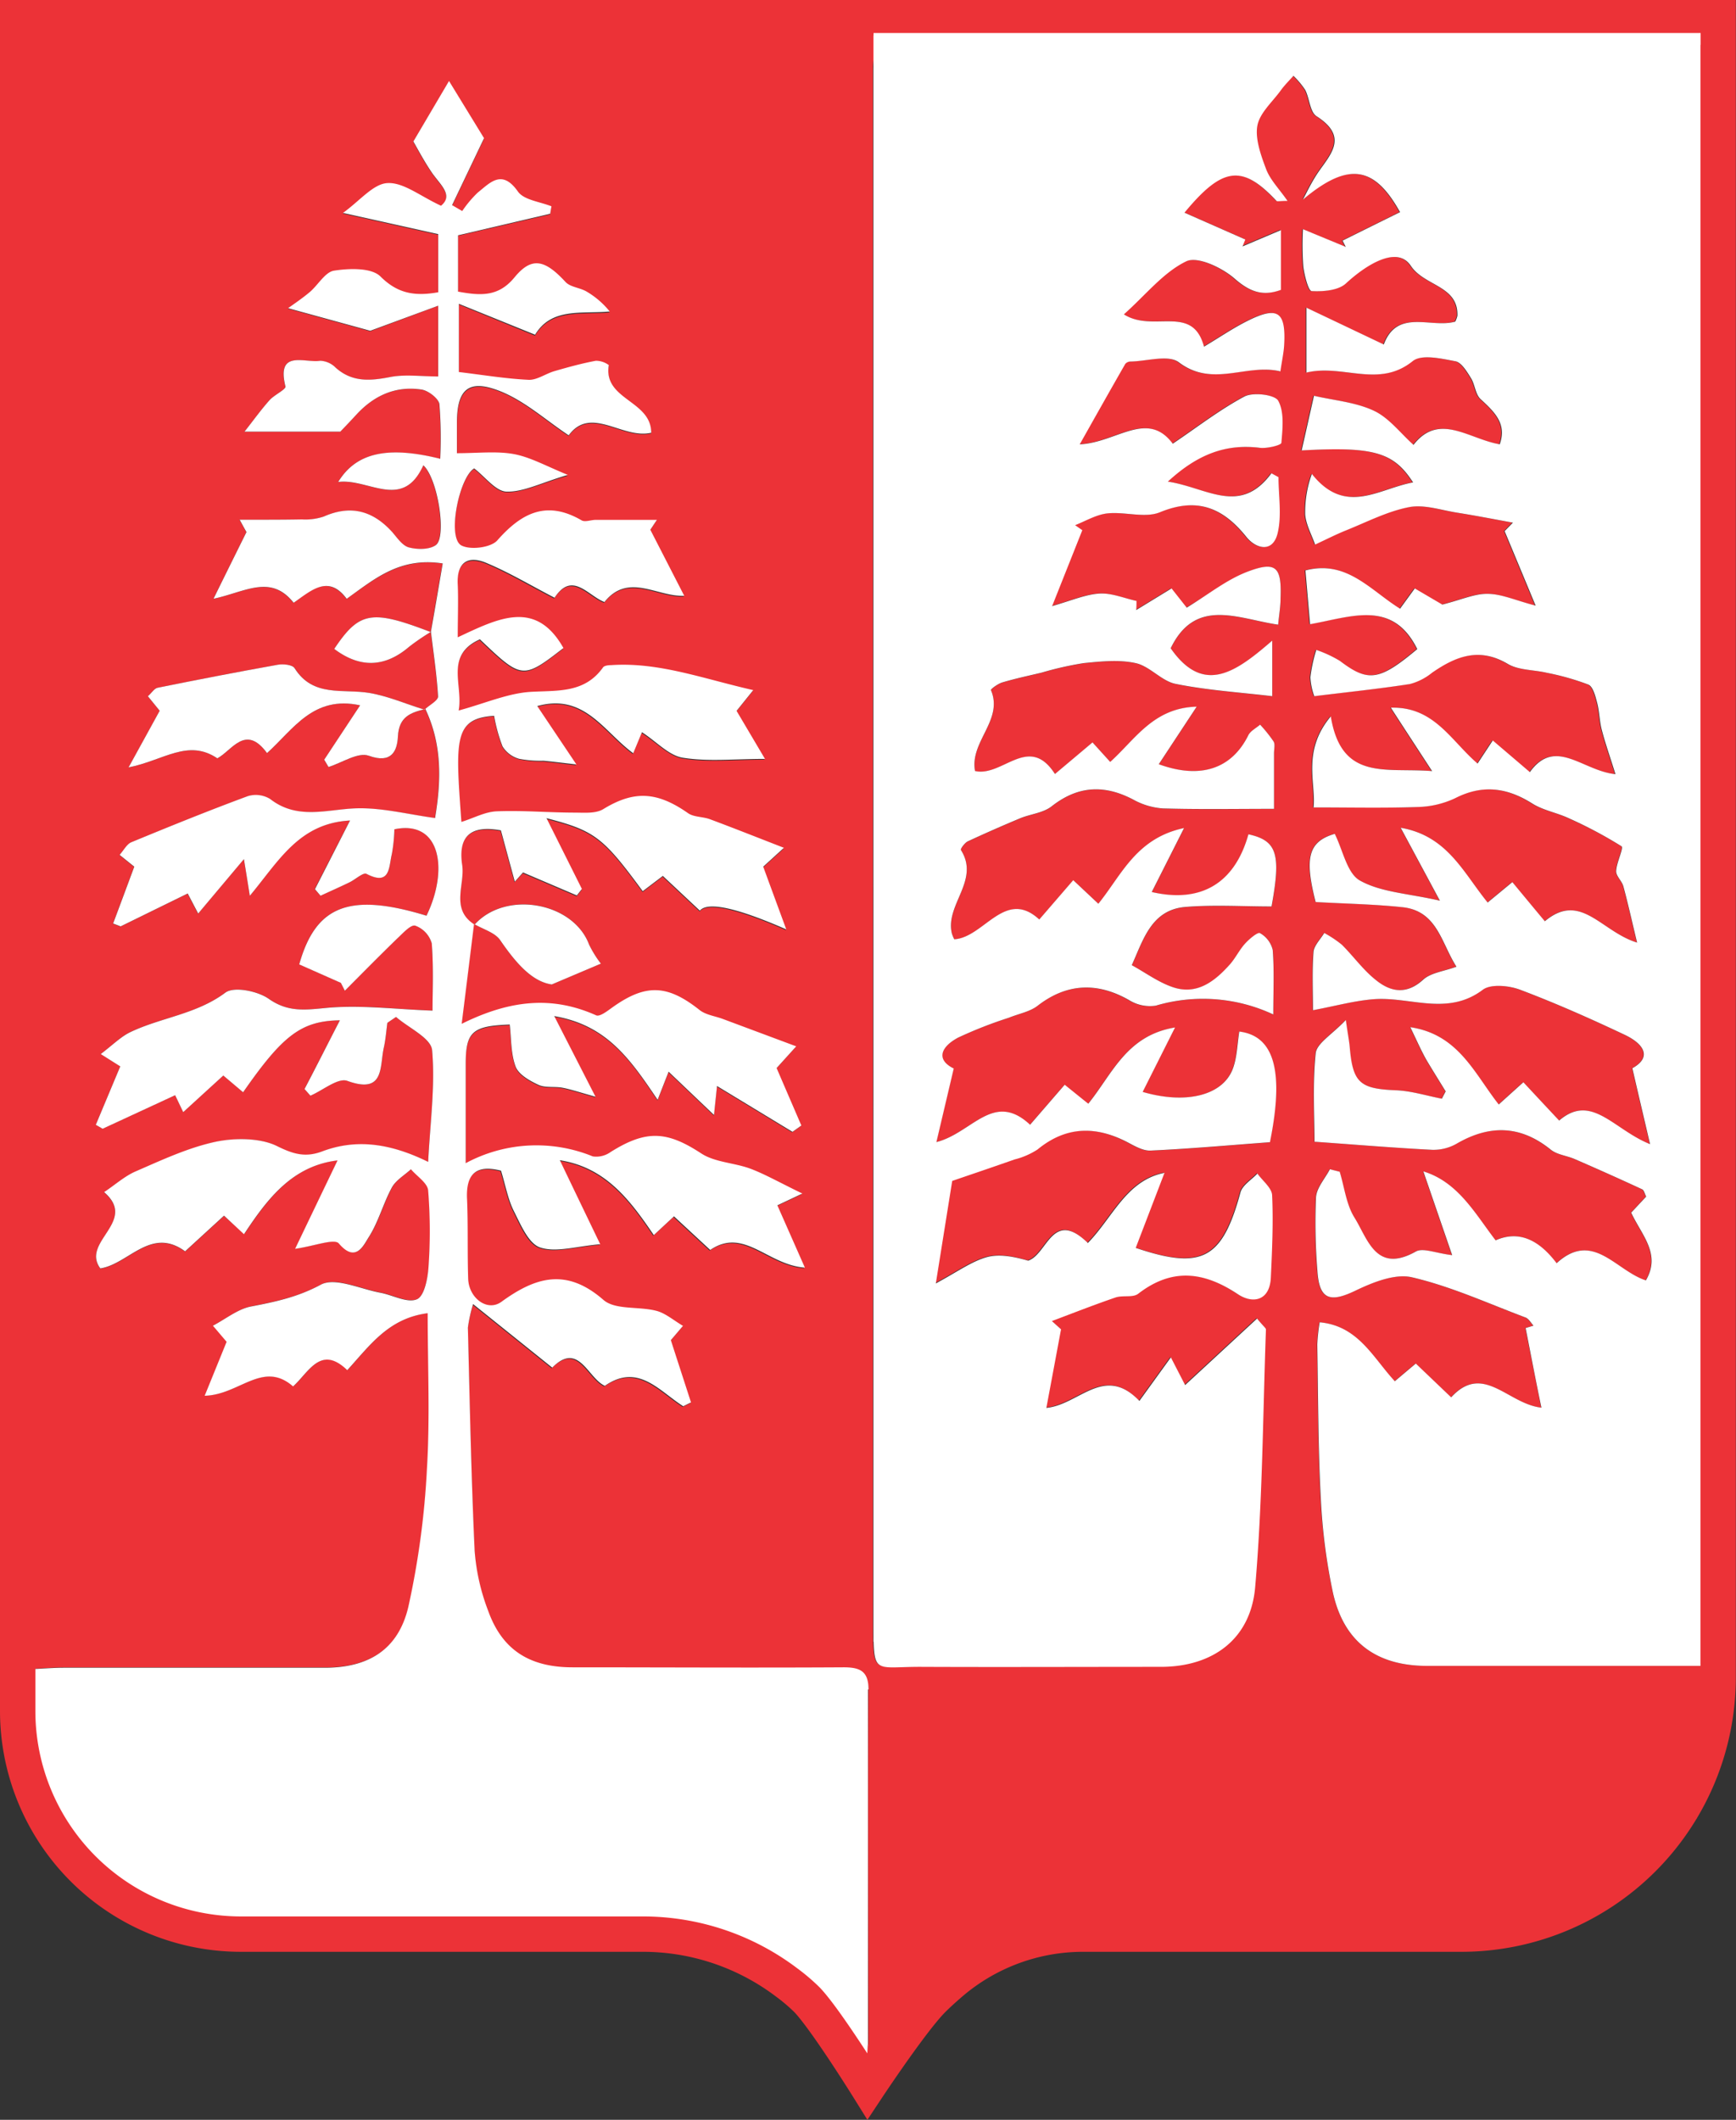
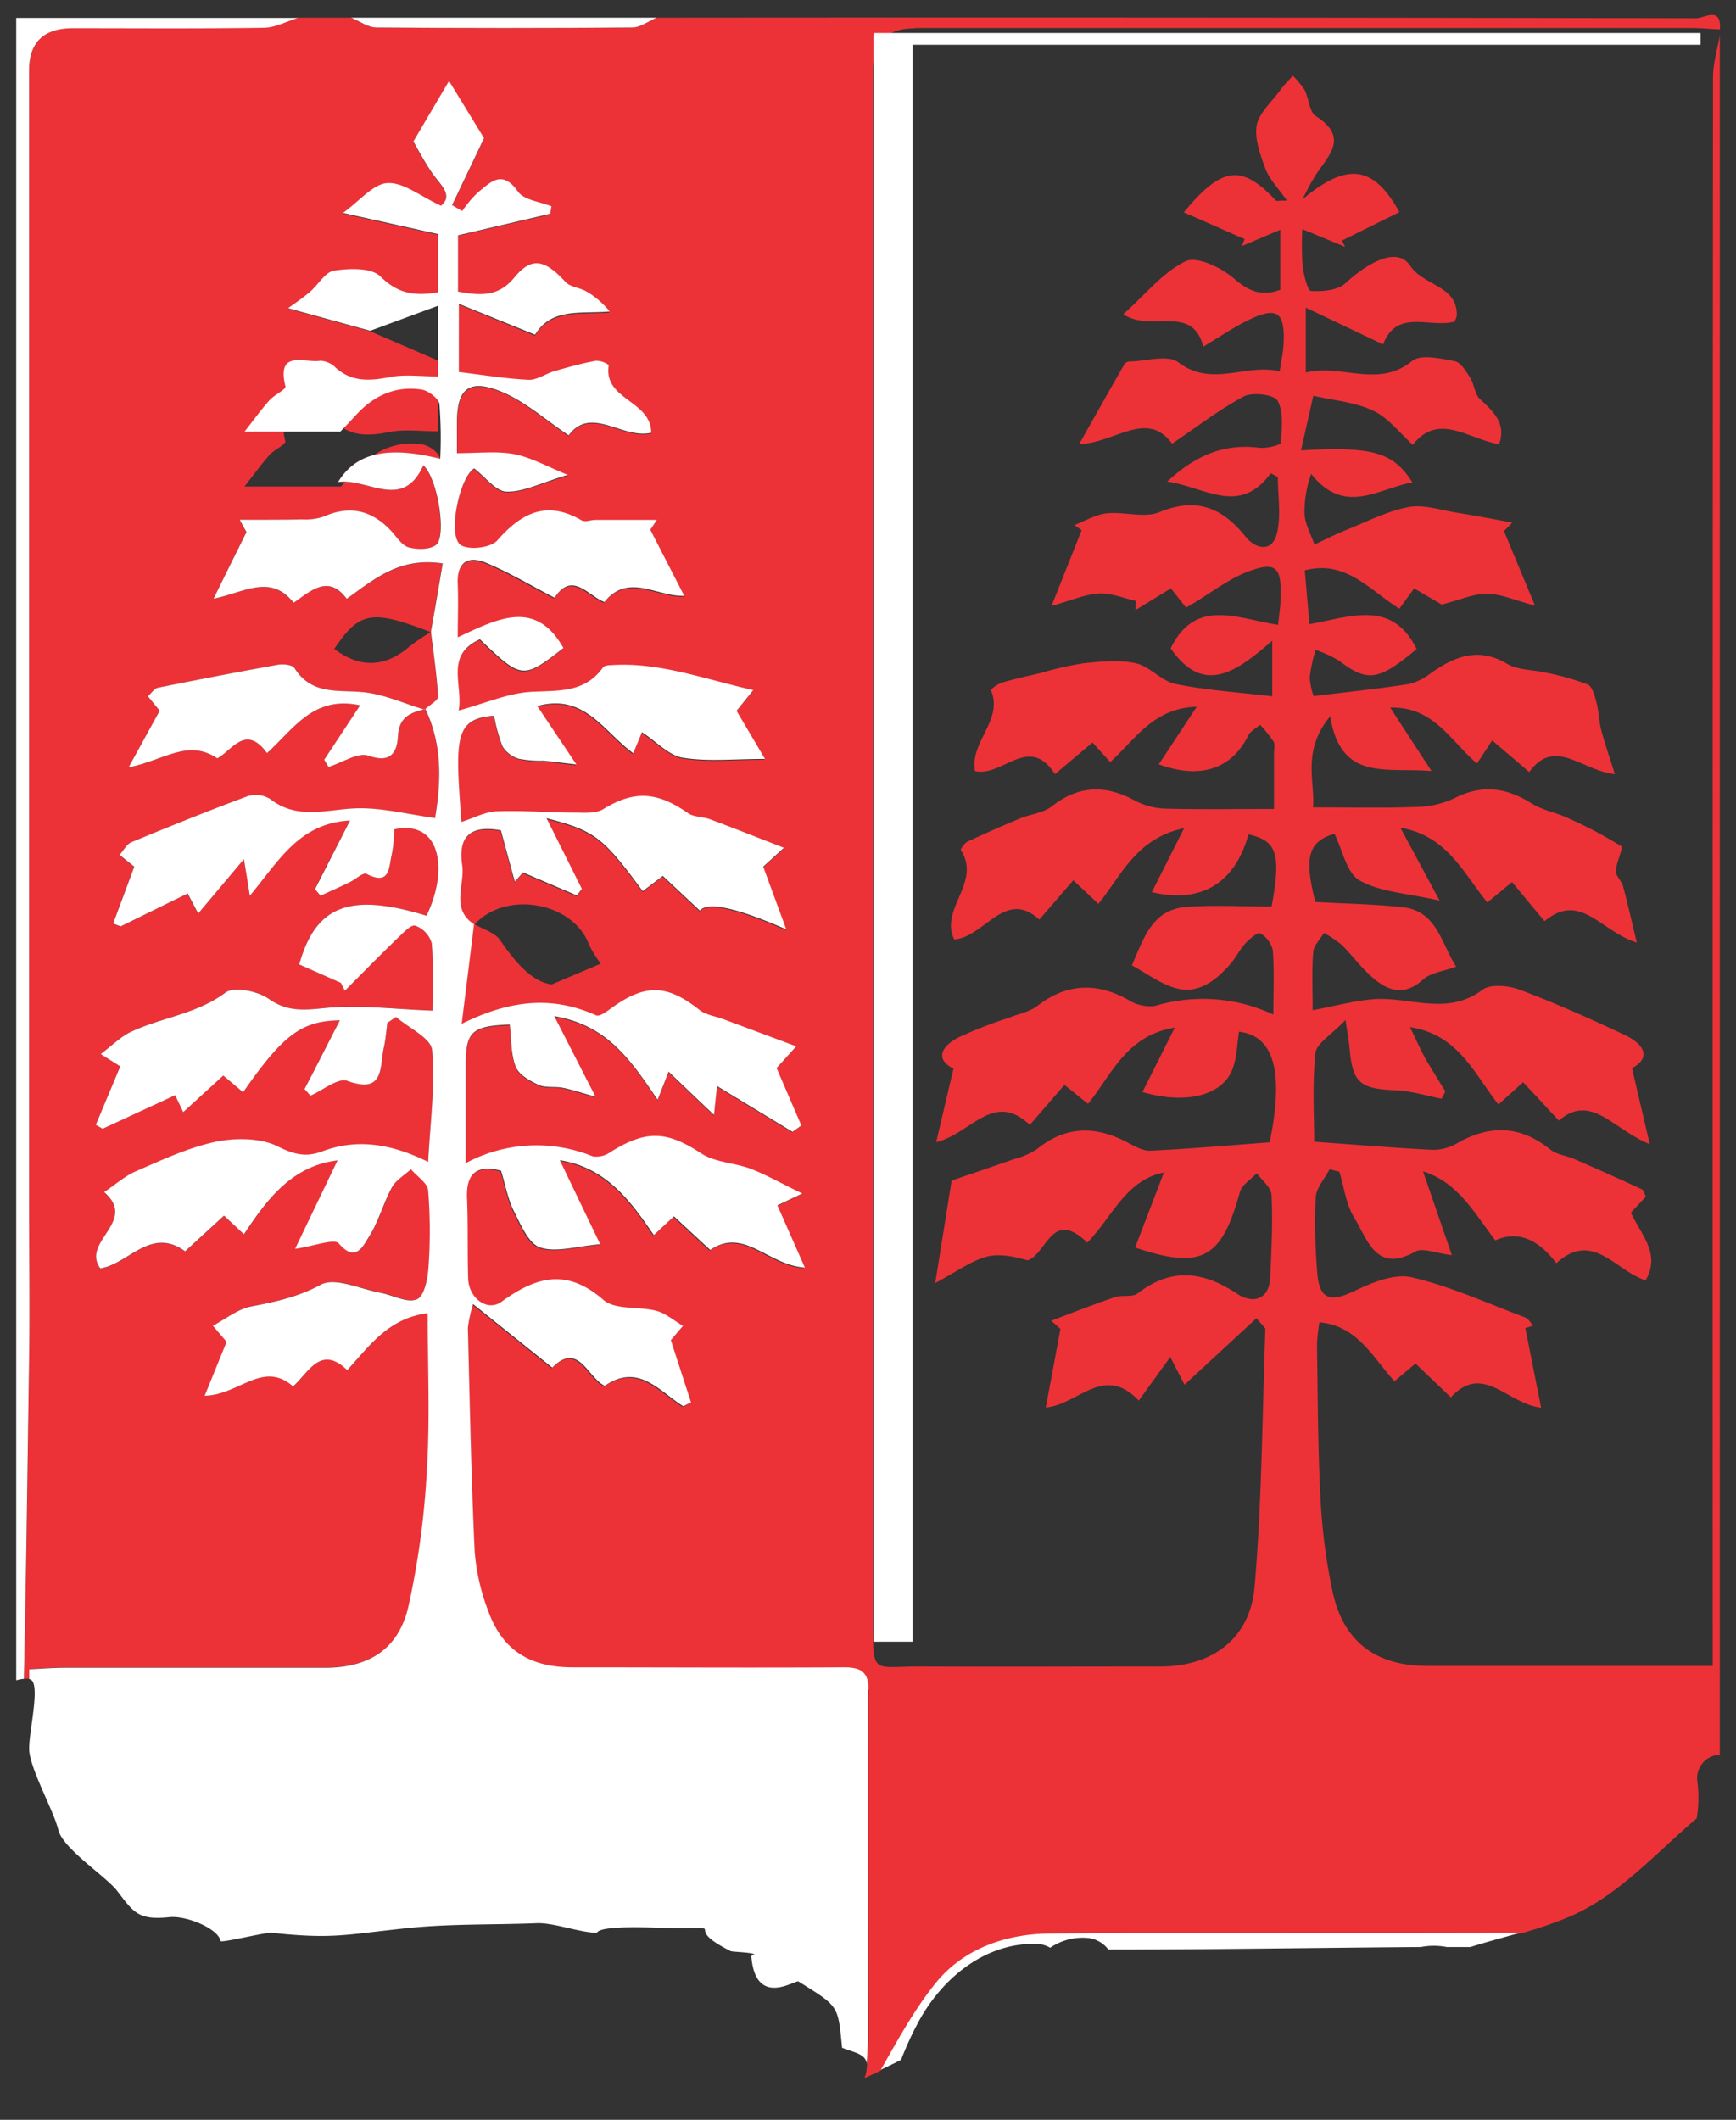
<svg xmlns="http://www.w3.org/2000/svg" viewBox="0 0 294.49 359.6">
  <rect x="0" y="0" width="294.49" height="359.6" fill="#333333" stroke="none" />
  <defs>
    <style>.cls-1{fill:#ec3237;}.cls-2{fill:#fff;}.cls-3{fill:none;stroke:#ec3237;stroke-miterlimit:10;stroke-width:6px;}</style>
  </defs>
  <g id="Layer_2" data-name="Layer 2">
    <g id="Layer_2-2" data-name="Layer 2">
      <g id="Layer_1-2" data-name="Layer 1-2">
-         <path class="cls-1" d="M155.24,4.75H286.76c1.65,0,3.31.16,5,.24.31-4-2.74-1.89-4-1.89Q199.55,2.92,111.35,3c-1.36.58-2.72,1.65-4.09,1.66q-21.72.18-43.45,0C62.38,4.65,61,3.58,59.53,3h-9c-2,.58-3.9,1.64-5.86,1.67-10.79.16-21.58.07-32.37.08Q5,4.75,4.94,12V203.64c0,9.15.11,18.3,0,27.45-.27,17.9-.46,35.8-.88,53.7a5.5,5.5,0,0,1,.91,0v-1.67c2.36-.11,4.12-.26,5.88-.26q22.16,0,44.32,0c7.39,0,12.47-3.05,14.18-10.33A141,141,0,0,0,72.48,249c.52-8.58.12-17.21.12-26.26-6.65.85-9.8,5.45-13.64,9.66-4.5-4.34-6.5.3-9.19,2.76-5.14-4.49-9.12,1.45-15,1.58l3.72-9.15-2.32-2.73c2.23-1.17,4.23-2.83,6.47-3.26,4.12-.8,7.94-1.6,11.83-3.7,2.42-1.31,6.68.74,10.11,1.37,2.11.39,4.53,1.78,6.16,1.12,1.21-.49,1.82-3.53,2-5.48a86.25,86.25,0,0,0-.06-13c-.11-1.27-1.9-2.39-2.92-3.59-1.1,1-2.56,1.85-3.24,3.1-1.47,2.71-2.26,5.83-3.91,8.4-.89,1.39-2.2,4.47-5.08,1.09-.76-.9-4.13.44-7.42.91l7.2-15c-7.65.91-11.84,6.46-15.87,12.52L38,206.26l-6.6,6.05c-5.81-4.26-9.57,2.15-14.38,2.9-3.4-4.55,6.44-7.91.64-12.94,1.92-1.28,3.52-2.74,5.4-3.54,4.42-1.88,8.86-4,13.51-5,3.33-.71,7.49-.73,10.4.72s4.82,2,7.66.92c5.93-2.21,11.73-1.33,18,1.77.34-6.62,1.22-12.85.67-19-.18-2-4-3.77-6.12-5.64l-1.47,1c-.19,1.4-.29,2.82-.6,4.2-.73,3.24.17,8-6.18,5.65-1.58-.57-4.15,1.6-6.27,2.51l-1-1.13,6-11.66c-6.53.12-9.66,2.5-16.42,12.21l-3.36-2.84-6.8,6.21-1.37-2.87-12.3,5.69-1.16-.67c1.33-3.18,2.67-6.36,4.15-9.91l-3.31-2.09c2.21-1.67,3.46-3,5-3.71,5.23-2.51,11.21-3,16.14-6.71,1.46-1.09,5.48-.27,7.36,1.05,3.27,2.31,6.16,1.9,9.78,1.54,5.68-.56,11.48.22,18,.46,0-3,.2-7.24-.13-11.41a4.49,4.49,0,0,0-2.8-3c-.78-.22-2.17,1.32-3.12,2.24-3,2.89-5.88,5.85-8.82,8.79l-.68-1.33-7.06-3.13c2.8-10,8.5-12.21,21.59-8.26,3.74-7.73,2.44-16.32-5.45-14.66a26.84,26.84,0,0,1-.43,4.21c-.53,2.11-.2,5.48-4.3,3.35-.56-.29-1.88,1-2.87,1.43-1.63.78-3.28,1.52-4.92,2.28l-1-1.11c1.88-3.68,3.76-7.35,6-11.65-8.69.46-12.12,6.86-17,12.77-.51-3.18-.87-5.36-1-6.22L33.59,155c-.78-1.5-1.32-2.52-1.78-3.4l-11.38,5.58-1.27-.49,3.59-9.64-2.49-2c.8-.86,1.29-1.84,2-2.15,6.54-2.7,13.1-5.35,19.73-7.81a4.65,4.65,0,0,1,3.81.48c4.69,3.66,9.73,1.7,14.77,1.58,4.31-.1,8.64,1,13.2,1.65,1.07-6.38,1.2-12.56-1.65-18.51.83-.71,2.19-1.44,2.16-2.1-.2-3.67-.77-7.32-1.21-11,.63-3.72,1.26-7.43,2-11.59-7.25-1.07-11.54,2.65-16.29,6-3.17-4.23-6.14-1.37-9,.67-3.88-4.91-8.24-1.81-13.59-.68l5.59-11.31c-.38-.7-.76-1.4-1.15-2.09,3.52,0,7,0,10.56-.06a10,10,0,0,0,3.69-.48c4.57-2,8.33-1,11.6,2.6.88,1,1.74,2.34,2.85,2.63,1.43.38,3.48.4,4.57-.39,1.85-1.33.37-11.28-2.12-13.54-3.5,7.76-9.28,2.16-14.44,2.83,3-4.93,8.32-6.18,17.31-3.93a73.1,73.1,0,0,0-.14-9.29c-.12-1-1.83-2.28-3-2.45-4.4-.68-8.09,1-11.09,4.25-1.22,1.32-2.48,2.62-2.72,2.88H41.46c1.59-2,2.84-3.75,4.24-5.33.81-.91,2.82-1.82,2.7-2.34-1.58-6.38,3.33-3.92,5.9-4.35a3.91,3.91,0,0,1,2.62,1.17c2.8,2.49,5.85,2.25,9.25,1.59,2.52-.49,5.2-.1,8.14-.1v-12L62.79,56.19,48.85,52.36c1-.75,2.4-1.66,3.67-2.73C54,48.42,55.15,46.21,56.67,46c2.6-.37,6.33-.49,7.86,1,2.91,2.88,5.76,3.38,9.79,2.67V39.83l-16.16-3.6c2.86-2,5.13-4.94,7.54-5.06C68.42,31,71.26,33.4,74.79,35c2.22-1.77-.13-3.61-1.55-5.67s-2.51-4.2-3.14-5.28l6.05-10.18,5.94,9.7L76.67,34.94l1.72,1A19.86,19.86,0,0,1,81,32.79c2.12-1.68,4.11-4,6.82-.2,1,1.46,3.75,1.71,5.7,2.52l-.22,1.26L77.68,40v9.55c3.84.7,6.84.91,9.57-2.41,2.94-3.58,5.17-3,8.67.78.82.88,2.45.95,3.57,1.62A14.39,14.39,0,0,1,103.41,53c-4.83.43-9.86-.7-12.66,3.94L77.82,51.65V63.22c4.1.49,8,1.14,11.83,1.32,1.44.07,2.91-1.05,4.41-1.48,2.31-.67,4.63-1.31,7-1.75a3.66,3.66,0,0,1,2.2.74c-1,5.9,7.22,6,7.19,11.47-4.88,1.15-10.21-4.69-14,.44-4-2.66-7.52-5.89-11.66-7.52-5.32-2.09-7.23-.24-7.26,5.4V77c3.43,0,6.55-.43,9.49.12s5.47,2.06,9.28,3.59C91.74,82,88.81,83.57,85.92,83.5c-1.84,0-3.61-2.5-5.5-3.94C77.88,81,75.77,91.32,78.25,92.63c1.53.81,5,.37,6.09-.86,4.14-4.7,8.4-6.84,14.3-3.4.58.34,1.58-.08,2.39-.08,3.44,0,6.89,0,10.33,0L110.25,90l5.75,11.2c-4.62.21-9.49-4-13.54,1.06-2.82-1.08-5.51-5.31-8.46-.73-3.93-2-7.59-4.23-11.48-5.87-3.12-1.31-5.15-.24-4.94,3.64.15,2.76,0,5.53,0,8.94,6.82-3.14,13.2-6.54,17.93,1.82-6.9,5.34-7,5.33-14.17-1.48-6,2.7-2.8,7.75-3.6,12.08,4.53-1.23,8.38-2.95,12.31-3.17,4.6-.26,9.08.22,12.17-4.14.22-.31.92-.36,1.41-.39,8.13-.54,15.54,2.3,24.08,4.24l-2.83,3.52,4.82,8.15c-5.24,0-9.65.48-13.87-.19-2.36-.38-4.41-2.67-7-4.34-.41,1-.85,2-1.48,3.57-5-3.66-8.31-10.26-16.28-8,2.06,3.08,3.93,5.87,6.64,9.9-2.72-.31-4.16-.5-5.61-.63A19.31,19.31,0,0,1,88,128.8a5,5,0,0,1-2.79-2.1,27.59,27.59,0,0,1-1.43-5.19c-6.91.44-6.6,4.18-5.55,18,2.08-.66,4-1.72,6-1.8,4.41-.18,8.83.19,13.25.22,1.62,0,3.55.18,4.81-.59,5.19-3.17,9.09-3,14.44.72,1,.69,2.49.6,3.68,1.05,3.9,1.46,7.77,3,12.53,4.84l-3.51,3.2c1.21,3.28,2.37,6.45,3.91,10.64q-12.68-5.53-14.66-3.18l-6.28-5.89L109,151.32c-6.72-9.15-8.12-10.27-16.32-12.38l6,12-.86,1.1-9.13-3.9-1.42,1.52c-.78-2.86-1.55-5.72-2.36-8.7-5-.93-7.33.86-6.56,5.93.51,3.34-1.93,7.39,2,10-.65,5.22-1.29,10.44-2.1,16.89,8.47-4.2,15.57-4.68,22.81-1.44.61.27,1.94-.78,2.81-1.39,5.64-4,9.29-3.83,14.74.49,1,.83,2.61,1,3.93,1.51L135,177.58l-3.33,3.68c1.49,3.47,2.85,6.61,4.2,9.75l-1.51,1.07-12.75-7.74c-.06.53-.25,2.42-.51,4.91l-7.7-7.34c-.62,1.59-1.16,3-1.86,4.77-4.7-7-8.62-12.66-17.54-14.2l7,13.68c-2.72-.75-4.15-1.25-5.62-1.53s-2.88.05-4.06-.49c-1.49-.69-3.35-1.74-3.87-3.09-.84-2.2-.73-4.77-1-7.14-6.36.23-7.45,1.24-7.47,6.72,0,5.27,0,10.54,0,16.8a25.36,25.36,0,0,1,21.48-1.15,4.15,4.15,0,0,0,3-.73c6.11-3.84,9.61-3.56,15.39.22,2.33,1.53,5.59,1.56,8.31,2.58,2.55,1,4.94,2.34,8.85,4.23l-4.24,2c1.67,3.77,3,6.75,4.67,10.57-6.39-.46-10.31-6.9-16.06-3l-6.15-5.7-3.42,3.18c-4-5.95-8.15-11.47-15.94-12.7,2.32,4.82,4.51,9.37,6.85,14.25-4.09.33-7.47,1.45-10.19.55-2-.65-3.29-3.86-4.45-6.15-1-2-1.42-4.36-2.19-6.88-3.87-1-6,.17-5.76,4.85.23,4.48,0,9,.19,13.48.11,3.26,3.24,5.65,5.63,3.92,5.87-4.27,11.08-5.75,17.31-.33,2,1.75,6,1.08,9,1.86,1.51.4,2.82,1.57,4.5,2.55l-2.06,2.42c1.28,3.94,2.35,7.25,3.42,10.56l-1.32.65c-4.09-2.57-7.65-7.38-13.3-3.46-2.95-1.34-4.43-7.61-8.92-3.09L80.22,221.38a25.58,25.58,0,0,0-.88,4c.33,12.63.56,25.27,1.15,37.89a35.75,35.75,0,0,0,2.29,10.14c2.38,6.66,7,9.59,14.32,9.59,15.28,0,30.56.05,45.83,0,2.77,0,4.38.51,4.37,3.74-.07,19.93,0,39.85,0,60.1l-.12-.14a5.59,5.59,0,0,1-.27,1.91,3.81,3.81,0,0,1,.19,1.35,10.91,10.91,0,0,1-.19,1.71,3.76,3.76,0,0,1-.28.86l2.79-1.28c2.81-4.95,5.65-10.19,9.34-14.75,4.7-5.8,11.89-8.31,19.33-8.36,26.6-.18,53.2.08,79.8-.14a68.45,68.45,0,0,0,8.58-2.95c8.26-3.61,14.54-10.83,21.35-16.58a21.56,21.56,0,0,0,.14-6.09,4,4,0,0,1,3.78-4.72V6c-.4,2.36-1.15,4.73-1.15,7.09q-.09,131.09-.05,262.16v7.35H242.1c-8.59,0-14.13-4-16-12.4A99.53,99.53,0,0,1,224,254c-.46-8.63-.45-17.28-.59-25.92a30.83,30.83,0,0,1,.41-3.77c6.53.61,9,5.95,12.74,10l3.56-3,6,5.73c5.45-5.94,9.61,1.14,15.31,1.75-.95-4.78-1.81-9.14-2.68-13.5l1.34-.41c-.45-.48-.81-1.19-1.37-1.39-6.38-2.4-12.66-5.28-19.24-6.81-2.94-.68-6.75.89-9.74,2.33-4.22,2-6,1.41-6.31-3.42a101.66,101.66,0,0,1-.24-12.46c.1-1.63,1.53-3.19,2.36-4.78l1.66.42c.8,2.61,1.11,5.53,2.5,7.77,2.27,3.63,3.64,9.57,10.41,5.77,1.22-.69,3.37.28,6.17.61l-4.89-14.21c5.91,1.81,8.77,7.16,12.26,11.7q5.56-2.47,10.35,3.88c6.15-5.63,10,1.25,15.14,2.91,2.62-4.48-.72-7.66-2.49-11.49l2.54-2.72c-.24-.46-.36-1.09-.68-1.24q-5.7-2.64-11.47-5.14c-1.31-.57-2.91-.71-4-1.56-5.17-4.2-10.44-4.29-16.07-1a7.88,7.88,0,0,1-4.1,1c-6.33-.32-12.64-.85-19.94-1.37,0-4.23-.35-9.67.2-15,.18-1.7,2.75-3.15,5.11-5.65.4,2.76.59,3.71.67,4.67.52,6,1.75,7,7.8,7.25,2.62.1,5.22.93,7.82,1.43l.65-1.24c-1-1.63-2-3.23-3-4.89s-1.77-3.47-3-6c8.18,1.22,10.86,7.85,15,13.11l4.18-3.77c2,2.09,3.94,4.23,6.07,6.5,5.5-4.72,9.19,1.51,15.42,4-1.08-4.66-2-8.49-3-12.88,3.35-1.84,2-4.11-1.32-5.68-5.82-2.75-11.72-5.37-17.74-7.64-1.89-.71-4.94-1-6.3,0-6,4.54-12.34,1.15-18.48,1.61-3.26.25-6.46,1.14-10.34,1.87,0-3.28-.16-6.59.09-9.86.08-1.12,1.19-2.16,1.82-3.24a18.92,18.92,0,0,1,3,2c2,2,3.62,4.3,5.78,6,2.47,2,5.16,2.52,8-.08,1.31-1.2,3.5-1.41,5.65-2.21-2.58-4-3.24-9.45-9.13-10.09-4.76-.51-9.56-.59-14.76-.88-1.92-7.52-1.24-10.25,3.24-11.57,1.39,2.77,2.08,6.7,4.27,7.92,3.56,2,8.1,2.17,13.57,3.42l-6.65-12.37c7.92,1.36,10.62,7.62,14.75,12.68l4.19-3.46c1.88,2.27,3.75,4.53,5.51,6.64,6.1-5.1,9.5,1.73,15.65,3.62-.89-3.7-1.54-6.64-2.33-9.55-.25-.92-1.26-1.75-1.22-2.59.06-1.46,1.32-3.93.91-4.2a73.66,73.66,0,0,0-9.05-4.78c-2-.93-4.3-1.32-6.13-2.47-4.29-2.71-8.44-3.28-13.1-.9a15.77,15.77,0,0,1-6.41,1.49c-5.66.2-11.33.07-17.6.07.43-4.17-2-9.53,2.92-15.44,1.81,11.07,9.33,8.63,17.19,9.28-2.74-4.21-4.74-7.26-7-10.76,7.34-.22,10.2,5.63,14.71,9.48l2.58-3.92,6.29,5.37c4.34-6,8.88-.23,14.52.35-.93-3-1.72-5.21-2.31-7.48-.4-1.51-.4-3.13-.8-4.64-.29-1.11-.69-2.73-1.49-3.08a42.79,42.79,0,0,0-7.05-2c-2.21-.53-4.77-.41-6.62-1.51-4.84-2.87-8.81-1.29-12.84,1.5a10,10,0,0,1-3.76,1.92c-5.3.82-10.63,1.37-16.22,2.06a11,11,0,0,1-.67-3.21,26.19,26.19,0,0,1,1-4.64,20.59,20.59,0,0,1,4,1.86c4.79,3.64,6.69,3.41,13.13-2-4.16-8.43-11.15-5.47-18.18-4.22-.26-3-.51-5.87-.79-9.12,7-1.84,11,3.36,16.05,6.49l2.5-3.44,4.67,2.74c3.3-.84,5.5-1.86,7.67-1.82,2.35,0,4.68,1.09,8.16,2l-5.26-12.64,1.41-1.44c-3.15-.57-6.3-1.19-9.46-1.69-2.72-.43-5.59-1.43-8.16-.94-3.64.7-7.09,2.49-10.59,3.9-1.82.73-3.57,1.63-5.35,2.45-.59-1.69-1.54-3.36-1.68-5.09a18.83,18.83,0,0,1,1.13-6.89c5.69,7.19,11.39,2.46,17.17,1.44-3.29-5.12-6.67-6.12-18.9-5.43.74-3.27,1.41-6.27,2.09-9.27,3.41.79,7.06,1.08,10.16,2.54,2.56,1.2,4.48,3.78,6.72,5.79,4.33-5.57,9.35-1,14.63-.1,1.26-3.52-.93-5.52-3.26-7.68-.88-.82-.94-2.47-1.63-3.57s-1.61-2.65-2.64-2.84c-2.4-.45-5.77-1.24-7.26,0-5.77,4.63-11.8.44-18,1.92v-11l13.12,6.24c2.3-6.15,8-2.71,12.12-3.88a4.26,4.26,0,0,0,.37-1c.16-5.13-5.6-5-7.91-8.48s-7.57-.17-11,3c-1.3,1.2-3.86,1.4-5.8,1.3-.57,0-1.22-2.65-1.43-4.15a51.24,51.24,0,0,1-.06-6.35l7.26,3-.54-1.06,9.75-4.83c-4.38-7.9-8.83-8.55-16.47-2.14.65-1.24,1.26-2.5,2-3.7,2-3.41,6.29-6.61.3-10.44-1.12-.72-1.17-3-1.92-4.46a14,14,0,0,0-2-2.39c-.71.81-1.49,1.57-2.12,2.44-1.44,2-3.61,3.86-4,6s.6,5,1.51,7.39c.69,1.79,2.18,3.28,3.61,5.34-1.3,0-1.73.13-1.87,0-5.83-6.24-9.18-5.78-15.61,2l10.32,4.55-.47,1.17,6.51-2.76V49.16c-3,1.11-5.21.4-7.84-1.9-2.12-1.86-6.32-3.86-8.22-2.94-3.88,1.87-6.84,5.67-10.58,9,5,3.17,11.65-1.84,13.59,5.48,2.57-1.53,4.88-3.12,7.36-4.36,5.14-2.57,6.56-1.61,6.24,4.07-.07,1.29-.36,2.57-.64,4.48-5.77-1.39-11.46,2.82-17.22-1.54-1.77-1.34-5.42-.18-8.2-.13a1.19,1.19,0,0,0-.89.4c-2.48,4.32-4.92,8.66-7.73,13.65,6.24-.29,11.47-5.91,15.78-.11,4.06-2.73,7.91-5.73,12.15-8,1.49-.78,5.16-.33,5.74.71,1.06,1.93.74,4.73.54,7.13,0,.41-2.41,1-3.63.86-5.79-.72-10.57,1.07-15.63,5.73,6.64,1,12.22,5.83,17.57-1.41l1.2.65c0,3.18.58,6.51-.15,9.52-.81,3.34-3.62,2.68-5.28.64-4-5-8.4-6.81-14.74-4.18-2.53,1-5.91-.14-8.85.17-1.88.2-3.66,1.28-5.48,2l1.22.85-5.12,12.88c3.45-1,5.73-2,8.07-2.13,2.05-.11,4.16.8,6.24,1.25l-.05,1.55,6-3.67,2.57,3.26C204.9,101,208,98.4,211.62,97c4.85-1.84,5.81-.81,5.61,4.47,0,1.45-.26,2.9-.41,4.52-6.83-1-14-4.71-18.23,4,5.61,8.06,11.11,4,17.23-1.3v9.43c-5.46-.65-11-1-16.4-2.09-2.39-.48-4.37-3-6.77-3.52-2.81-.62-5.9-.29-8.83,0a56.27,56.27,0,0,0-7.15,1.62c-2.22.53-4.46,1-6.66,1.66-.74.22-2,1.15-1.91,1.3,2.16,5.09-3.63,8.75-2.7,13.72,4.69,1.06,9.12-6.4,13.56.51l6.37-5.36,3,3.31c4.2-3.76,7.32-9.19,14.67-9.37l-6.43,9.76c7.14,2.61,12.4.73,15.19-4.91.37-.75,1.33-1.21,2-1.8a23.91,23.91,0,0,1,2.29,2.86c.29.49.07,1.3.07,2v9.42c-6.61,0-12.74.11-18.86-.07a12.05,12.05,0,0,1-5-1.49c-4.92-2.59-9.39-2.38-13.86,1.13-1.41,1.11-3.52,1.3-5.27,2q-4.51,1.88-8.95,3.94c-.53.25-1.29,1.29-1.17,1.48,3.27,5.16-2.71,9.27-1.54,14.14a5.75,5.75,0,0,0,.41,1c5.06-.31,8.61-8.71,14.42-3.36l5.77-6.67,4.26,4c3.92-4.83,6.39-11.12,14.54-12.84l-5.48,10.85c8.43,2,14.09-1.54,16.4-9.79,4.87,1.07,5.55,3.35,3.92,12.24-4.94,0-9.8-.31-14.6.08-5.8.48-7.16,5.59-9.11,9.88,2.34,1.28,4.56,2.94,7.05,3.76,4,1.32,7-1,9.53-3.82,1-1.1,1.64-2.5,2.63-3.59.71-.79,2.16-2,2.53-1.79a4.47,4.47,0,0,1,2.17,2.86c.27,3.44.1,6.92.1,10.94a28.18,28.18,0,0,0-20-1.49,6.69,6.69,0,0,1-4.52-.95c-5.52-3.15-10.7-2.79-15.56,1-1.32,1-3.21,1.33-4.84,2a72.71,72.71,0,0,0-8.6,3.37c-2.9,1.55-3.83,3.72-.74,5.24-1,4.17-1.88,8-2.94,12.48,6.06-1.53,9.67-8.75,15.89-2.94l5.87-6.79c1.49,1.2,2.67,2.16,4,3.22,4.06-5,6.47-11.59,14.72-12.93l-5.49,10.93c7.43,2.17,13.66.57,15.32-4,.71-1.95.73-4.16,1.07-6.24,6.07.76,7.58,7,5.2,18.77-7,.52-13.6,1.11-20.25,1.42-1.31.06-2.75-.8-4-1.46-5.35-2.8-10.38-2.75-15.24,1.2a12.92,12.92,0,0,1-3.9,1.69c-4.2,1.48-8.43,2.9-10.57,3.64-1.12,7-1.86,11.64-2.78,17.39,3.7-2,6-3.69,8.55-4.43,2.17-.63,4.66-.13,7.11.57,3.27-1.05,4.1-8.89,10.13-3,4.22-4.31,6.53-10.63,13-11.9l-4.88,12.73c11.3,3.81,14.69,1.87,17.77-9.41.34-1.24,1.88-2.14,2.87-3.2.87,1.22,2.44,2.42,2.5,3.68.21,4.64,0,9.31-.22,14-.21,4-3.14,4.42-5.6,2.78-5.79-3.85-11.17-4.5-16.9-.07-.9.7-2.62.22-3.84.63-3.63,1.24-7.21,2.65-10.8,4l1.55,1.4c-.8,4.3-1.6,8.59-2.49,13.33,5.59-.53,9.8-7.44,15.78-1.18l5.34-7.39,2.42,4.7,12.2-11.28c1.13,1.37,1.52,1.62,1.51,1.86-.53,14.58-.57,29.2-1.83,43.72-.77,8.86-7.26,13.5-16,13.5-13.62,0-27.24.06-40.85,0-8,0-7.88,1.52-7.89-7.66q0-39.2,0-78.4V11.81q0-7,7.11-7ZM73.05,107.22a38.3,38.3,0,0,0-3.64,2.49q-6.18,5.3-12.71.37C61,103.72,63,103.36,73.05,107.22Zm-25.88,5.55c.91-.16,2.46,0,2.82.59,3.14,5,8.22,3.45,12.69,4.2,3.13.53,6.13,1.84,9.21,2.8-2.38.58-4.23,1.35-4.39,4.59-.12,2.44-1.07,4.67-4.94,3.26-1.81-.66-4.53,1.19-6.83,1.91L55,128.88c1.93-2.91,3.85-5.82,6.09-9.22-7.95-1.74-11.35,4.1-15.79,8.1-3.66-5-5.94-.43-8.43.89-5-3.36-9.08.35-15.06,1.54l5.28-9.61-2-2.46c.67-.6,1.09-1.33,1.65-1.44,6.79-1.37,13.59-2.69,20.41-3.91ZM93.59,167c-3.38-.47-6.15-3.73-8.74-7.5-.88-1.28-2.82-1.84-4.32-2.7C85.8,151,97.24,153,99.92,160.24a18.75,18.75,0,0,0,2,3.23L93.59,167Z" />
-         <path class="cls-2" d="M291.73,6c-.4,2.36-1.15,4.73-1.15,7.09q-.09,131.09-.05,262.16v7.35H242.12c-8.59,0-14.13-4-16-12.4A99.53,99.53,0,0,1,224.05,254c-.46-8.63-.44-17.28-.59-25.92a30.83,30.83,0,0,1,.41-3.77c6.53.61,9,5.95,12.74,10l3.56-3,6,5.73c5.45-5.94,9.61,1.14,15.31,1.75-1-4.78-1.81-9.14-2.68-13.5l1.34-.41c-.45-.48-.81-1.19-1.37-1.39-6.38-2.4-12.66-5.28-19.24-6.81-2.94-.68-6.75.89-9.74,2.33-4.22,2-6,1.41-6.31-3.42a101.66,101.66,0,0,1-.24-12.46c.1-1.63,1.53-3.19,2.36-4.78l1.66.42c.8,2.61,1.11,5.53,2.5,7.77,2.27,3.63,3.64,9.57,10.41,5.77,1.22-.69,3.37.28,6.17.61l-4.89-14.21c5.91,1.81,8.77,7.16,12.26,11.7q5.57-2.47,10.35,3.88c6.15-5.63,10,1.25,15.14,2.91,2.62-4.48-.72-7.66-2.49-11.49l2.54-2.72c-.24-.46-.36-1.09-.68-1.24q-5.7-2.64-11.47-5.14c-1.31-.57-2.91-.71-4-1.56-5.17-4.2-10.44-4.29-16.07-1a7.88,7.88,0,0,1-4.1,1c-6.33-.32-12.64-.85-19.94-1.37,0-4.23-.35-9.67.2-15,.18-1.7,2.75-3.15,5.11-5.65.4,2.76.59,3.71.67,4.67.52,6,1.75,7,7.8,7.25,2.62.1,5.22.93,7.82,1.43l.65-1.24c-1-1.63-2-3.23-3-4.89s-1.77-3.47-3-6c8.18,1.22,10.86,7.85,15,13.11l4.18-3.77c1.95,2.09,3.94,4.23,6.07,6.5,5.5-4.72,9.19,1.51,15.42,4-1.08-4.66-2-8.49-3-12.88,3.35-1.84,2-4.11-1.32-5.68-5.82-2.75-11.72-5.37-17.74-7.64-1.89-.71-4.94-1-6.3,0-6,4.54-12.34,1.15-18.48,1.61-3.26.25-6.46,1.14-10.34,1.87,0-3.28-.16-6.59.09-9.86.08-1.12,1.19-2.16,1.82-3.24a18.92,18.92,0,0,1,3,2c2,2,3.62,4.3,5.78,6,2.47,2,5.16,2.52,8-.07,1.31-1.2,3.5-1.41,5.65-2.21-2.58-4-3.24-9.45-9.13-10.09-4.76-.51-9.56-.59-14.76-.88-1.92-7.52-1.24-10.25,3.24-11.57,1.39,2.77,2.08,6.7,4.27,7.92,3.56,2,8.1,2.17,13.57,3.42l-6.65-12.37c7.92,1.36,10.62,7.62,14.75,12.68l4.19-3.46c1.88,2.27,3.75,4.53,5.51,6.64,6.1-5.1,9.5,1.73,15.65,3.62-.89-3.7-1.54-6.64-2.33-9.55-.25-.92-1.26-1.75-1.22-2.59.06-1.46,1.32-3.93.91-4.2a73.66,73.66,0,0,0-9-4.78c-2-.93-4.3-1.32-6.13-2.47-4.29-2.71-8.44-3.28-13.1-.9a15.77,15.77,0,0,1-6.41,1.49c-5.66.2-11.33.07-17.6.07.43-4.17-2-9.53,2.92-15.44,1.81,11.07,9.33,8.63,17.19,9.28-2.74-4.21-4.74-7.26-7-10.76,7.34-.22,10.2,5.63,14.71,9.48l2.58-3.92,6.29,5.37c4.34-6,8.88-.23,14.52.35-.93-3-1.72-5.21-2.31-7.48-.4-1.51-.4-3.13-.8-4.64-.29-1.11-.69-2.73-1.49-3.08a42.79,42.79,0,0,0-7.05-2c-2.21-.53-4.77-.41-6.62-1.51-4.84-2.87-8.81-1.29-12.84,1.5a10,10,0,0,1-3.76,1.92c-5.3.82-10.63,1.37-16.22,2.06a11.08,11.08,0,0,1-.66-3.21,26.19,26.19,0,0,1,1-4.64,20.59,20.59,0,0,1,4,1.86c4.79,3.64,6.69,3.41,13.13-2-4.16-8.43-11.15-5.47-18.18-4.22-.26-3-.51-5.87-.79-9.12,7-1.84,11,3.36,16.05,6.49l2.5-3.44,4.67,2.74c3.3-.84,5.5-1.86,7.67-1.82,2.35,0,4.68,1.09,8.16,2l-5.26-12.64,1.41-1.44c-3.15-.57-6.3-1.19-9.46-1.69-2.72-.43-5.59-1.43-8.16-.94-3.64.7-7.09,2.49-10.59,3.9-1.82.73-3.57,1.63-5.35,2.45-.59-1.69-1.54-3.36-1.68-5.09a18.83,18.83,0,0,1,1.13-6.89c5.69,7.19,11.39,2.46,17.17,1.44-3.29-5.12-6.67-6.12-18.9-5.43.74-3.27,1.41-6.27,2.09-9.27,3.41.79,7.06,1.08,10.16,2.54,2.56,1.2,4.48,3.78,6.72,5.79,4.33-5.57,9.35-1,14.63-.1,1.26-3.52-.93-5.52-3.26-7.68-.88-.82-.94-2.47-1.63-3.57s-1.61-2.65-2.64-2.84c-2.4-.45-5.77-1.24-7.26,0-5.77,4.63-11.8.44-18,1.92v-11l13.12,6.24c2.3-6.15,8-2.71,12.12-3.88a4.26,4.26,0,0,0,.37-1c.16-5.13-5.6-5-7.91-8.48s-7.57-.17-11,3c-1.3,1.2-3.86,1.4-5.8,1.3-.57,0-1.23-2.65-1.43-4.15a51.24,51.24,0,0,1-.06-6.35l7.26,3-.54-1.06c3.26-1.62,6.52-3.24,9.75-4.83-4.38-7.9-8.83-8.55-16.47-2.14.65-1.24,1.26-2.5,2-3.7,2-3.41,6.29-6.61.3-10.44-1.12-.72-1.17-3-1.92-4.46a14,14,0,0,0-2-2.39c-.71.81-1.49,1.57-2.12,2.44-1.44,2-3.61,3.86-4,6.05s.6,5,1.51,7.39c.69,1.79,2.18,3.28,3.61,5.34-1.3,0-1.73.13-1.87,0-5.83-6.24-9.18-5.78-15.61,2l10.32,4.55-.47,1.17,6.51-2.76V49.17c-3,1.11-5.21.4-7.84-1.9-2.12-1.86-6.32-3.86-8.22-2.94-3.88,1.87-6.84,5.67-10.58,9,5,3.17,11.65-1.84,13.59,5.48,2.57-1.53,4.88-3.12,7.36-4.36,5.14-2.57,6.56-1.61,6.24,4.07-.07,1.29-.36,2.57-.64,4.48-5.77-1.39-11.46,2.82-17.22-1.54-1.77-1.34-5.42-.18-8.2-.13a1.19,1.19,0,0,0-.89.4c-2.48,4.32-4.92,8.66-7.73,13.65,6.24-.29,11.47-5.91,15.78-.11,4.06-2.73,7.91-5.73,12.15-8,1.49-.78,5.16-.33,5.74.71,1.06,1.93.74,4.73.54,7.13,0,.41-2.41,1-3.63.86-5.79-.72-10.57,1.07-15.63,5.73,6.64,1,12.22,5.83,17.57-1.41l1.2.65c0,3.18.58,6.51-.15,9.52-.81,3.34-3.62,2.68-5.28.64-4-5-8.4-6.81-14.74-4.18-2.53,1-5.91-.14-8.85.17-1.88.2-3.66,1.28-5.48,2l1.22.85-5.12,12.88c3.45-1,5.73-2,8.07-2.13,2.05-.11,4.16.8,6.24,1.25,0,.52,0,1-.05,1.55l6-3.67,2.57,3.26c3.59-2.18,6.72-4.73,10.31-6.1,4.85-1.84,5.81-.81,5.61,4.47,0,1.45-.26,2.9-.41,4.52-6.83-1-14-4.71-18.23,4,5.61,8.06,11.11,4,17.23-1.3v9.43c-5.46-.65-11-1-16.4-2.09-2.39-.48-4.37-3-6.77-3.52-2.81-.62-5.9-.29-8.83,0a56.27,56.27,0,0,0-7.15,1.62c-2.22.53-4.46,1-6.66,1.66-.74.22-2,1.15-1.91,1.3,2.16,5.09-3.63,8.75-2.7,13.72,4.69,1.06,9.12-6.4,13.56.51l6.37-5.36,3,3.31c4.2-3.76,7.32-9.19,14.67-9.37l-6.43,9.76c7.14,2.61,12.4.73,15.19-4.91.37-.75,1.33-1.21,2-1.8a23.91,23.91,0,0,1,2.29,2.86c.29.49.07,1.3.07,2v9.42c-6.61,0-12.74.11-18.86-.07a12.05,12.05,0,0,1-5-1.49c-4.92-2.59-9.39-2.38-13.86,1.13-1.41,1.11-3.52,1.3-5.27,2q-4.51,1.88-8.95,3.94c-.53.25-1.29,1.29-1.17,1.48,3.27,5.16-2.71,9.27-1.54,14.14a5.75,5.75,0,0,0,.41,1c5.06-.31,8.61-8.71,14.42-3.36l5.76-6.67,4.26,4c3.92-4.83,6.39-11.12,14.54-12.84l-5.48,10.85c8.43,1.95,14.09-1.54,16.4-9.79,4.87,1.07,5.55,3.35,3.92,12.24-4.94,0-9.8-.31-14.6.08-5.8.48-7.16,5.59-9.11,9.88,2.34,1.28,4.56,2.94,7.05,3.76,4,1.32,7-1,9.53-3.82,1-1.1,1.64-2.5,2.63-3.59.71-.79,2.16-2,2.53-1.79a4.47,4.47,0,0,1,2.17,2.86c.27,3.44.1,6.92.1,10.94a28.18,28.18,0,0,0-19.95-1.49,6.69,6.69,0,0,1-4.52-.95c-5.52-3.15-10.7-2.79-15.56,1-1.32,1-3.21,1.33-4.84,2a72.71,72.71,0,0,0-8.6,3.37c-2.9,1.55-3.83,3.72-.74,5.24l-2.94,12.48c6.06-1.53,9.67-8.75,15.89-2.94l5.87-6.79c1.49,1.2,2.67,2.16,4,3.22,4.06-5,6.47-11.59,14.72-12.93l-5.49,10.93c7.43,2.17,13.66.57,15.32-4,.71-1.95.73-4.16,1.07-6.24,6.07.76,7.58,7,5.2,18.77-7,.52-13.6,1.11-20.25,1.42-1.31.06-2.75-.8-4-1.46C185.89,191,180.86,191,176,195a12.92,12.92,0,0,1-3.9,1.69c-4.2,1.48-8.43,2.9-10.57,3.64-1.12,7-1.86,11.64-2.78,17.39,3.7-2,6-3.69,8.55-4.43,2.17-.63,4.66-.13,7.11.57,3.27-1.05,4.1-8.89,10.13-3,4.22-4.31,6.53-10.63,13-11.9l-4.88,12.73c11.3,3.81,14.69,1.87,17.77-9.41.34-1.24,1.88-2.14,2.87-3.2.87,1.22,2.44,2.42,2.5,3.68.21,4.64,0,9.31-.22,14-.21,4-3.14,4.42-5.6,2.78-5.79-3.85-11.17-4.5-16.9-.07-.9.7-2.62.22-3.84.63-3.63,1.24-7.21,2.65-10.8,4l1.55,1.4c-.8,4.3-1.6,8.59-2.49,13.33,5.59-.53,9.8-7.44,15.78-1.18l5.34-7.39,2.42,4.7,12.2-11.28c1.13,1.37,1.52,1.62,1.51,1.86-.53,14.58-.57,29.2-1.83,43.72-.77,8.86-7.26,13.5-16,13.5-13.62,0-27.24.06-40.85,0-8,0-7.88,1.52-7.89-7.66q0-39.2,0-78.4V11.82q0-7,7.11-7H286.82c1.65,0,3.31.16,5,.24v1Z" />
+         <path class="cls-1" d="M155.24,4.75H286.76c1.65,0,3.31.16,5,.24.31-4-2.74-1.89-4-1.89Q199.55,2.92,111.35,3c-1.36.58-2.72,1.65-4.09,1.66q-21.72.18-43.45,0C62.38,4.65,61,3.58,59.53,3h-9c-2,.58-3.9,1.64-5.86,1.67-10.79.16-21.58.07-32.37.08Q5,4.75,4.94,12V203.64c0,9.15.11,18.3,0,27.45-.27,17.9-.46,35.8-.88,53.7a5.5,5.5,0,0,1,.91,0v-1.67c2.36-.11,4.12-.26,5.88-.26q22.16,0,44.32,0c7.39,0,12.47-3.05,14.18-10.33A141,141,0,0,0,72.48,249c.52-8.58.12-17.21.12-26.26-6.65.85-9.8,5.45-13.64,9.66-4.5-4.34-6.5.3-9.19,2.76-5.14-4.49-9.12,1.45-15,1.58l3.72-9.15-2.32-2.73c2.23-1.17,4.23-2.83,6.47-3.26,4.12-.8,7.94-1.6,11.83-3.7,2.42-1.31,6.68.74,10.11,1.37,2.11.39,4.53,1.78,6.16,1.12,1.21-.49,1.82-3.53,2-5.48a86.25,86.25,0,0,0-.06-13c-.11-1.27-1.9-2.39-2.92-3.59-1.1,1-2.56,1.85-3.24,3.1-1.47,2.71-2.26,5.83-3.91,8.4-.89,1.39-2.2,4.47-5.08,1.09-.76-.9-4.13.44-7.42.91l7.2-15c-7.65.91-11.84,6.46-15.87,12.52L38,206.26l-6.6,6.05c-5.81-4.26-9.57,2.15-14.38,2.9-3.4-4.55,6.44-7.91.64-12.94,1.92-1.28,3.52-2.74,5.4-3.54,4.42-1.88,8.86-4,13.51-5,3.33-.71,7.49-.73,10.4.72s4.82,2,7.66.92c5.93-2.21,11.73-1.33,18,1.77.34-6.62,1.22-12.85.67-19-.18-2-4-3.77-6.12-5.64l-1.47,1c-.19,1.4-.29,2.82-.6,4.2-.73,3.24.17,8-6.18,5.65-1.58-.57-4.15,1.6-6.27,2.51l-1-1.13,6-11.66c-6.53.12-9.66,2.5-16.42,12.21l-3.36-2.84-6.8,6.21-1.37-2.87-12.3,5.69-1.16-.67c1.33-3.18,2.67-6.36,4.15-9.91l-3.31-2.09c2.21-1.67,3.46-3,5-3.71,5.23-2.51,11.21-3,16.14-6.71,1.46-1.09,5.48-.27,7.36,1.05,3.27,2.31,6.16,1.9,9.78,1.54,5.68-.56,11.48.22,18,.46,0-3,.2-7.24-.13-11.41a4.49,4.49,0,0,0-2.8-3c-.78-.22-2.17,1.32-3.12,2.24-3,2.89-5.88,5.85-8.82,8.79l-.68-1.33-7.06-3.13c2.8-10,8.5-12.21,21.59-8.26,3.74-7.73,2.44-16.32-5.45-14.66a26.84,26.84,0,0,1-.43,4.21c-.53,2.11-.2,5.48-4.3,3.35-.56-.29-1.88,1-2.87,1.43-1.63.78-3.28,1.52-4.92,2.28l-1-1.11c1.88-3.68,3.76-7.35,6-11.65-8.69.46-12.12,6.86-17,12.77-.51-3.18-.87-5.36-1-6.22L33.59,155c-.78-1.5-1.32-2.52-1.78-3.4l-11.38,5.58-1.27-.49,3.59-9.64-2.49-2c.8-.86,1.29-1.84,2-2.15,6.54-2.7,13.1-5.35,19.73-7.81a4.65,4.65,0,0,1,3.81.48c4.69,3.66,9.73,1.7,14.77,1.58,4.31-.1,8.64,1,13.2,1.65,1.07-6.38,1.2-12.56-1.65-18.51.83-.71,2.19-1.44,2.16-2.1-.2-3.67-.77-7.32-1.21-11,.63-3.72,1.26-7.43,2-11.59-7.25-1.07-11.54,2.65-16.29,6-3.17-4.23-6.14-1.37-9,.67-3.88-4.91-8.24-1.81-13.59-.68l5.59-11.31c-.38-.7-.76-1.4-1.15-2.09,3.52,0,7,0,10.56-.06a10,10,0,0,0,3.69-.48c4.57-2,8.33-1,11.6,2.6.88,1,1.74,2.34,2.85,2.63,1.43.38,3.48.4,4.57-.39,1.85-1.33.37-11.28-2.12-13.54-3.5,7.76-9.28,2.16-14.44,2.83,3-4.93,8.32-6.18,17.31-3.93c-.12-1-1.83-2.28-3-2.45-4.4-.68-8.09,1-11.09,4.25-1.22,1.32-2.48,2.62-2.72,2.88H41.46c1.59-2,2.84-3.75,4.24-5.33.81-.91,2.82-1.82,2.7-2.34-1.58-6.38,3.33-3.92,5.9-4.35a3.91,3.91,0,0,1,2.62,1.17c2.8,2.49,5.85,2.25,9.25,1.59,2.52-.49,5.2-.1,8.14-.1v-12L62.79,56.19,48.85,52.36c1-.75,2.4-1.66,3.67-2.73C54,48.42,55.15,46.21,56.67,46c2.6-.37,6.33-.49,7.86,1,2.91,2.88,5.76,3.38,9.79,2.67V39.83l-16.16-3.6c2.86-2,5.13-4.94,7.54-5.06C68.42,31,71.26,33.4,74.79,35c2.22-1.77-.13-3.61-1.55-5.67s-2.51-4.2-3.14-5.28l6.05-10.18,5.94,9.7L76.67,34.94l1.72,1A19.86,19.86,0,0,1,81,32.79c2.12-1.68,4.11-4,6.82-.2,1,1.46,3.75,1.71,5.7,2.52l-.22,1.26L77.68,40v9.55c3.84.7,6.84.91,9.57-2.41,2.94-3.58,5.17-3,8.67.78.82.88,2.45.95,3.57,1.62A14.39,14.39,0,0,1,103.41,53c-4.83.43-9.86-.7-12.66,3.94L77.82,51.65V63.22c4.1.49,8,1.14,11.83,1.32,1.44.07,2.91-1.05,4.41-1.48,2.31-.67,4.63-1.31,7-1.75a3.66,3.66,0,0,1,2.2.74c-1,5.9,7.22,6,7.19,11.47-4.88,1.15-10.21-4.69-14,.44-4-2.66-7.52-5.89-11.66-7.52-5.32-2.09-7.23-.24-7.26,5.4V77c3.43,0,6.55-.43,9.49.12s5.47,2.06,9.28,3.59C91.74,82,88.81,83.57,85.92,83.5c-1.84,0-3.61-2.5-5.5-3.94C77.88,81,75.77,91.32,78.25,92.63c1.53.81,5,.37,6.09-.86,4.14-4.7,8.4-6.84,14.3-3.4.58.34,1.58-.08,2.39-.08,3.44,0,6.89,0,10.33,0L110.25,90l5.75,11.2c-4.62.21-9.49-4-13.54,1.06-2.82-1.08-5.51-5.31-8.46-.73-3.93-2-7.59-4.23-11.48-5.87-3.12-1.31-5.15-.24-4.94,3.64.15,2.76,0,5.53,0,8.94,6.82-3.14,13.2-6.54,17.93,1.82-6.9,5.34-7,5.33-14.17-1.48-6,2.7-2.8,7.75-3.6,12.08,4.53-1.23,8.38-2.95,12.31-3.17,4.6-.26,9.08.22,12.17-4.14.22-.31.92-.36,1.41-.39,8.13-.54,15.54,2.3,24.08,4.24l-2.83,3.52,4.82,8.15c-5.24,0-9.65.48-13.87-.19-2.36-.38-4.41-2.67-7-4.34-.41,1-.85,2-1.48,3.57-5-3.66-8.31-10.26-16.28-8,2.06,3.08,3.93,5.87,6.64,9.9-2.72-.31-4.16-.5-5.61-.63A19.31,19.31,0,0,1,88,128.8a5,5,0,0,1-2.79-2.1,27.59,27.59,0,0,1-1.43-5.19c-6.91.44-6.6,4.18-5.55,18,2.08-.66,4-1.72,6-1.8,4.41-.18,8.83.19,13.25.22,1.62,0,3.55.18,4.81-.59,5.19-3.17,9.09-3,14.44.72,1,.69,2.49.6,3.68,1.05,3.9,1.46,7.77,3,12.53,4.84l-3.51,3.2c1.21,3.28,2.37,6.45,3.91,10.64q-12.68-5.53-14.66-3.18l-6.28-5.89L109,151.32c-6.72-9.15-8.12-10.27-16.32-12.38l6,12-.86,1.1-9.13-3.9-1.42,1.52c-.78-2.86-1.55-5.72-2.36-8.7-5-.93-7.33.86-6.56,5.93.51,3.34-1.93,7.39,2,10-.65,5.22-1.29,10.44-2.1,16.89,8.47-4.2,15.57-4.68,22.81-1.44.61.27,1.94-.78,2.81-1.39,5.64-4,9.29-3.83,14.74.49,1,.83,2.61,1,3.93,1.51L135,177.58l-3.33,3.68c1.49,3.47,2.85,6.61,4.2,9.75l-1.51,1.07-12.75-7.74c-.06.53-.25,2.42-.51,4.91l-7.7-7.34c-.62,1.59-1.16,3-1.86,4.77-4.7-7-8.62-12.66-17.54-14.2l7,13.68c-2.72-.75-4.15-1.25-5.62-1.53s-2.88.05-4.06-.49c-1.49-.69-3.35-1.74-3.87-3.09-.84-2.2-.73-4.77-1-7.14-6.36.23-7.45,1.24-7.47,6.72,0,5.27,0,10.54,0,16.8a25.36,25.36,0,0,1,21.48-1.15,4.15,4.15,0,0,0,3-.73c6.11-3.84,9.61-3.56,15.39.22,2.33,1.53,5.59,1.56,8.31,2.58,2.55,1,4.94,2.34,8.85,4.23l-4.24,2c1.67,3.77,3,6.75,4.67,10.57-6.39-.46-10.31-6.9-16.06-3l-6.15-5.7-3.42,3.18c-4-5.95-8.15-11.47-15.94-12.7,2.32,4.82,4.51,9.37,6.85,14.25-4.09.33-7.47,1.45-10.19.55-2-.65-3.29-3.86-4.45-6.15-1-2-1.42-4.36-2.19-6.88-3.87-1-6,.17-5.76,4.85.23,4.48,0,9,.19,13.48.11,3.26,3.24,5.65,5.63,3.92,5.87-4.27,11.08-5.75,17.31-.33,2,1.75,6,1.08,9,1.86,1.51.4,2.82,1.57,4.5,2.55l-2.06,2.42c1.28,3.94,2.35,7.25,3.42,10.56l-1.32.65c-4.09-2.57-7.65-7.38-13.3-3.46-2.95-1.34-4.43-7.61-8.92-3.09L80.22,221.38a25.58,25.58,0,0,0-.88,4c.33,12.63.56,25.27,1.15,37.89a35.75,35.75,0,0,0,2.29,10.14c2.38,6.66,7,9.59,14.32,9.59,15.28,0,30.56.05,45.83,0,2.77,0,4.38.51,4.37,3.74-.07,19.93,0,39.85,0,60.1l-.12-.14a5.59,5.59,0,0,1-.27,1.91,3.81,3.81,0,0,1,.19,1.35,10.91,10.91,0,0,1-.19,1.71,3.76,3.76,0,0,1-.28.86l2.79-1.28c2.81-4.95,5.65-10.19,9.34-14.75,4.7-5.8,11.89-8.31,19.33-8.36,26.6-.18,53.2.08,79.8-.14a68.45,68.45,0,0,0,8.58-2.95c8.26-3.61,14.54-10.83,21.35-16.58a21.56,21.56,0,0,0,.14-6.09,4,4,0,0,1,3.78-4.72V6c-.4,2.36-1.15,4.73-1.15,7.09q-.09,131.09-.05,262.16v7.35H242.1c-8.59,0-14.13-4-16-12.4A99.53,99.53,0,0,1,224,254c-.46-8.63-.45-17.28-.59-25.92a30.83,30.83,0,0,1,.41-3.77c6.53.61,9,5.95,12.74,10l3.56-3,6,5.73c5.45-5.94,9.61,1.14,15.31,1.75-.95-4.78-1.81-9.14-2.68-13.5l1.34-.41c-.45-.48-.81-1.19-1.37-1.39-6.38-2.4-12.66-5.28-19.24-6.81-2.94-.68-6.75.89-9.74,2.33-4.22,2-6,1.41-6.31-3.42a101.66,101.66,0,0,1-.24-12.46c.1-1.63,1.53-3.19,2.36-4.78l1.66.42c.8,2.61,1.11,5.53,2.5,7.77,2.27,3.63,3.64,9.57,10.41,5.77,1.22-.69,3.37.28,6.17.61l-4.89-14.21c5.91,1.81,8.77,7.16,12.26,11.7q5.56-2.47,10.35,3.88c6.15-5.63,10,1.25,15.14,2.91,2.62-4.48-.72-7.66-2.49-11.49l2.54-2.72c-.24-.46-.36-1.09-.68-1.24q-5.7-2.64-11.47-5.14c-1.31-.57-2.91-.71-4-1.56-5.17-4.2-10.44-4.29-16.07-1a7.88,7.88,0,0,1-4.1,1c-6.33-.32-12.64-.85-19.94-1.37,0-4.23-.35-9.67.2-15,.18-1.7,2.75-3.15,5.11-5.65.4,2.76.59,3.71.67,4.67.52,6,1.75,7,7.8,7.25,2.62.1,5.22.93,7.82,1.43l.65-1.24c-1-1.63-2-3.23-3-4.89s-1.77-3.47-3-6c8.18,1.22,10.86,7.85,15,13.11l4.18-3.77c2,2.09,3.94,4.23,6.07,6.5,5.5-4.72,9.19,1.51,15.42,4-1.08-4.66-2-8.49-3-12.88,3.35-1.84,2-4.11-1.32-5.68-5.82-2.75-11.72-5.37-17.74-7.64-1.89-.71-4.94-1-6.3,0-6,4.54-12.34,1.15-18.48,1.61-3.26.25-6.46,1.14-10.34,1.87,0-3.28-.16-6.59.09-9.86.08-1.12,1.19-2.16,1.82-3.24a18.92,18.92,0,0,1,3,2c2,2,3.62,4.3,5.78,6,2.47,2,5.16,2.52,8-.08,1.31-1.2,3.5-1.41,5.65-2.21-2.58-4-3.24-9.45-9.13-10.09-4.76-.51-9.56-.59-14.76-.88-1.92-7.52-1.24-10.25,3.24-11.57,1.39,2.77,2.08,6.7,4.27,7.92,3.56,2,8.1,2.17,13.57,3.42l-6.65-12.37c7.92,1.36,10.62,7.62,14.75,12.68l4.19-3.46c1.88,2.27,3.75,4.53,5.51,6.64,6.1-5.1,9.5,1.73,15.65,3.62-.89-3.7-1.54-6.64-2.33-9.55-.25-.92-1.26-1.75-1.22-2.59.06-1.46,1.32-3.93.91-4.2a73.66,73.66,0,0,0-9.05-4.78c-2-.93-4.3-1.32-6.13-2.47-4.29-2.71-8.44-3.28-13.1-.9a15.77,15.77,0,0,1-6.41,1.49c-5.66.2-11.33.07-17.6.07.43-4.17-2-9.53,2.92-15.44,1.81,11.07,9.33,8.63,17.19,9.28-2.74-4.21-4.74-7.26-7-10.76,7.34-.22,10.2,5.63,14.71,9.48l2.58-3.92,6.29,5.37c4.34-6,8.88-.23,14.52.35-.93-3-1.72-5.21-2.31-7.48-.4-1.51-.4-3.13-.8-4.64-.29-1.11-.69-2.73-1.49-3.08a42.79,42.79,0,0,0-7.05-2c-2.21-.53-4.77-.41-6.62-1.51-4.84-2.87-8.81-1.29-12.84,1.5a10,10,0,0,1-3.76,1.92c-5.3.82-10.63,1.37-16.22,2.06a11,11,0,0,1-.67-3.21,26.19,26.19,0,0,1,1-4.64,20.59,20.59,0,0,1,4,1.86c4.79,3.64,6.69,3.41,13.13-2-4.16-8.43-11.15-5.47-18.18-4.22-.26-3-.51-5.87-.79-9.12,7-1.84,11,3.36,16.05,6.49l2.5-3.44,4.67,2.74c3.3-.84,5.5-1.86,7.67-1.82,2.35,0,4.68,1.09,8.16,2l-5.26-12.64,1.41-1.44c-3.15-.57-6.3-1.19-9.46-1.69-2.72-.43-5.59-1.43-8.16-.94-3.64.7-7.09,2.49-10.59,3.9-1.82.73-3.57,1.63-5.35,2.45-.59-1.69-1.54-3.36-1.68-5.09a18.83,18.83,0,0,1,1.13-6.89c5.69,7.19,11.39,2.46,17.17,1.44-3.29-5.12-6.67-6.12-18.9-5.43.74-3.27,1.41-6.27,2.09-9.27,3.41.79,7.06,1.08,10.16,2.54,2.56,1.2,4.48,3.78,6.72,5.79,4.33-5.57,9.35-1,14.63-.1,1.26-3.52-.93-5.52-3.26-7.68-.88-.82-.94-2.47-1.63-3.57s-1.61-2.65-2.64-2.84c-2.4-.45-5.77-1.24-7.26,0-5.77,4.63-11.8.44-18,1.92v-11l13.12,6.24c2.3-6.15,8-2.71,12.12-3.88a4.26,4.26,0,0,0,.37-1c.16-5.13-5.6-5-7.91-8.48s-7.57-.17-11,3c-1.3,1.2-3.86,1.4-5.8,1.3-.57,0-1.22-2.65-1.43-4.15a51.24,51.24,0,0,1-.06-6.35l7.26,3-.54-1.06,9.75-4.83c-4.38-7.9-8.83-8.55-16.47-2.14.65-1.24,1.26-2.5,2-3.7,2-3.41,6.29-6.61.3-10.44-1.12-.72-1.17-3-1.92-4.46a14,14,0,0,0-2-2.39c-.71.81-1.49,1.57-2.12,2.44-1.44,2-3.61,3.86-4,6s.6,5,1.51,7.39c.69,1.79,2.18,3.28,3.61,5.34-1.3,0-1.73.13-1.87,0-5.83-6.24-9.18-5.78-15.61,2l10.32,4.55-.47,1.17,6.51-2.76V49.16c-3,1.11-5.21.4-7.84-1.9-2.12-1.86-6.32-3.86-8.22-2.94-3.88,1.87-6.84,5.67-10.58,9,5,3.17,11.65-1.84,13.59,5.48,2.57-1.53,4.88-3.12,7.36-4.36,5.14-2.57,6.56-1.61,6.24,4.07-.07,1.29-.36,2.57-.64,4.48-5.77-1.39-11.46,2.82-17.22-1.54-1.77-1.34-5.42-.18-8.2-.13a1.19,1.19,0,0,0-.89.4c-2.48,4.32-4.92,8.66-7.73,13.65,6.24-.29,11.47-5.91,15.78-.11,4.06-2.73,7.91-5.73,12.15-8,1.49-.78,5.16-.33,5.74.71,1.06,1.93.74,4.73.54,7.13,0,.41-2.41,1-3.63.86-5.79-.72-10.57,1.07-15.63,5.73,6.64,1,12.22,5.83,17.57-1.41l1.2.65c0,3.18.58,6.51-.15,9.52-.81,3.34-3.62,2.68-5.28.64-4-5-8.4-6.81-14.74-4.18-2.53,1-5.91-.14-8.85.17-1.88.2-3.66,1.28-5.48,2l1.22.85-5.12,12.88c3.45-1,5.73-2,8.07-2.13,2.05-.11,4.16.8,6.24,1.25l-.05,1.55,6-3.67,2.57,3.26C204.9,101,208,98.4,211.62,97c4.85-1.84,5.81-.81,5.61,4.47,0,1.45-.26,2.9-.41,4.52-6.83-1-14-4.71-18.23,4,5.61,8.06,11.11,4,17.23-1.3v9.43c-5.46-.65-11-1-16.4-2.09-2.39-.48-4.37-3-6.77-3.52-2.81-.62-5.9-.29-8.83,0a56.27,56.27,0,0,0-7.15,1.62c-2.22.53-4.46,1-6.66,1.66-.74.22-2,1.15-1.91,1.3,2.16,5.09-3.63,8.75-2.7,13.72,4.69,1.06,9.12-6.4,13.56.51l6.37-5.36,3,3.31c4.2-3.76,7.32-9.19,14.67-9.37l-6.43,9.76c7.14,2.61,12.4.73,15.19-4.91.37-.75,1.33-1.21,2-1.8a23.91,23.91,0,0,1,2.29,2.86c.29.49.07,1.3.07,2v9.42c-6.61,0-12.74.11-18.86-.07a12.05,12.05,0,0,1-5-1.49c-4.92-2.59-9.39-2.38-13.86,1.13-1.41,1.11-3.52,1.3-5.27,2q-4.51,1.88-8.95,3.94c-.53.25-1.29,1.29-1.17,1.48,3.27,5.16-2.71,9.27-1.54,14.14a5.75,5.75,0,0,0,.41,1c5.06-.31,8.61-8.71,14.42-3.36l5.77-6.67,4.26,4c3.92-4.83,6.39-11.12,14.54-12.84l-5.48,10.85c8.43,2,14.09-1.54,16.4-9.79,4.87,1.07,5.55,3.35,3.92,12.24-4.94,0-9.8-.31-14.6.08-5.8.48-7.16,5.59-9.11,9.88,2.34,1.28,4.56,2.94,7.05,3.76,4,1.32,7-1,9.53-3.82,1-1.1,1.64-2.5,2.63-3.59.71-.79,2.16-2,2.53-1.79a4.47,4.47,0,0,1,2.17,2.86c.27,3.44.1,6.92.1,10.94a28.18,28.18,0,0,0-20-1.49,6.69,6.69,0,0,1-4.52-.95c-5.52-3.15-10.7-2.79-15.56,1-1.32,1-3.21,1.33-4.84,2a72.71,72.71,0,0,0-8.6,3.37c-2.9,1.55-3.83,3.72-.74,5.24-1,4.17-1.88,8-2.94,12.48,6.06-1.53,9.67-8.75,15.89-2.94l5.87-6.79c1.49,1.2,2.67,2.16,4,3.22,4.06-5,6.47-11.59,14.72-12.93l-5.49,10.93c7.43,2.17,13.66.57,15.32-4,.71-1.95.73-4.16,1.07-6.24,6.07.76,7.58,7,5.2,18.77-7,.52-13.6,1.11-20.25,1.42-1.31.06-2.75-.8-4-1.46-5.35-2.8-10.38-2.75-15.24,1.2a12.92,12.92,0,0,1-3.9,1.69c-4.2,1.48-8.43,2.9-10.57,3.64-1.12,7-1.86,11.64-2.78,17.39,3.7-2,6-3.69,8.55-4.43,2.17-.63,4.66-.13,7.11.57,3.27-1.05,4.1-8.89,10.13-3,4.22-4.31,6.53-10.63,13-11.9l-4.88,12.73c11.3,3.81,14.69,1.87,17.77-9.41.34-1.24,1.88-2.14,2.87-3.2.87,1.22,2.44,2.42,2.5,3.68.21,4.64,0,9.31-.22,14-.21,4-3.14,4.42-5.6,2.78-5.79-3.85-11.17-4.5-16.9-.07-.9.7-2.62.22-3.84.63-3.63,1.24-7.21,2.65-10.8,4l1.55,1.4c-.8,4.3-1.6,8.59-2.49,13.33,5.59-.53,9.8-7.44,15.78-1.18l5.34-7.39,2.42,4.7,12.2-11.28c1.13,1.37,1.52,1.62,1.51,1.86-.53,14.58-.57,29.2-1.83,43.72-.77,8.86-7.26,13.5-16,13.5-13.62,0-27.24.06-40.85,0-8,0-7.88,1.52-7.89-7.66q0-39.2,0-78.4V11.81q0-7,7.11-7ZM73.05,107.22a38.3,38.3,0,0,0-3.64,2.49q-6.18,5.3-12.71.37C61,103.72,63,103.36,73.05,107.22Zm-25.88,5.55c.91-.16,2.46,0,2.82.59,3.14,5,8.22,3.45,12.69,4.2,3.13.53,6.13,1.84,9.21,2.8-2.38.58-4.23,1.35-4.39,4.59-.12,2.44-1.07,4.67-4.94,3.26-1.81-.66-4.53,1.19-6.83,1.91L55,128.88c1.93-2.91,3.85-5.82,6.09-9.22-7.95-1.74-11.35,4.1-15.79,8.1-3.66-5-5.94-.43-8.43.89-5-3.36-9.08.35-15.06,1.54l5.28-9.61-2-2.46c.67-.6,1.09-1.33,1.65-1.44,6.79-1.37,13.59-2.69,20.41-3.91ZM93.59,167c-3.38-.47-6.15-3.73-8.74-7.5-.88-1.28-2.82-1.84-4.32-2.7C85.8,151,97.24,153,99.92,160.24a18.75,18.75,0,0,0,2,3.23L93.59,167Z" />
        <path class="cls-2" d="M184.1,328.72a5,5,0,0,1,3.92,2c17.67,0,35.33-.3,53-.43a11.68,11.68,0,0,1,4.41,0l4,0c2.8-.88,5.63-1.62,8.46-2.43-26.6.22-53.2-.05-79.8.14-7.44.05-14.63,2.56-19.33,8.36-3.69,4.56-6.53,9.81-9.34,14.75,1.16-.55,2.31-1.1,3.44-1.69a54.05,54.05,0,0,1,2.76-6.08c3.95-7.54,11.24-13.72,20.06-13.6a4.91,4.91,0,0,1,2.47.67,9.79,9.79,0,0,1,5.95-1.69Z" />
        <path class="cls-2" d="M4.05,284.79c.41-17.9.61-35.8.88-53.7.14-9.15,0-18.3,0-27.45V12q0-7.2,7.39-7.21c10.79,0,21.58.09,32.37-.08,2,0,3.91-1.09,5.86-1.67H2.75V285.05a5,5,0,0,1,1.3-.25Z" />
        <path class="cls-2" d="M111.37,3c-1.36.58-2.72,1.65-4.09,1.66q-21.72.18-43.45,0C62.4,4.65,61,3.58,59.55,3Z" />
        <path class="cls-2" d="M147.33,286.58c0-3.23-1.6-3.76-4.37-3.74-15.28.09-30.56,0-45.83,0-7.28,0-11.94-2.94-14.32-9.59a35.75,35.75,0,0,1-2.29-10.14c-.59-12.62-.83-25.26-1.15-37.89a25.58,25.58,0,0,1,.88-4L93.68,232c4.48-4.52,6,1.75,8.92,3.09,5.66-3.93,9.21.88,13.3,3.46l1.32-.65c-1.07-3.31-2.15-6.62-3.42-10.56l2.06-2.42c-1.67-1-3-2.16-4.5-2.55-3-.79-7-.11-9-1.86-6.23-5.43-11.44-3.94-17.31.33-2.39,1.74-5.53-.66-5.63-3.92-.15-4.49,0-9-.19-13.48-.24-4.68,1.89-5.83,5.76-4.85.77,2.52,1.17,4.86,2.19,6.88,1.16,2.3,2.49,5.5,4.45,6.15,2.72.9,6.1-.21,10.19-.55-2.35-4.88-4.54-9.43-6.85-14.25,7.79,1.23,11.89,6.74,15.94,12.7l3.42-3.18,6.15,5.7c5.75-3.91,9.67,2.54,16.06,3-1.69-3.82-3-6.8-4.67-10.57l4.24-2c-3.91-1.89-6.3-3.27-8.85-4.23-2.72-1-6-1.06-8.31-2.58-5.78-3.78-9.29-4.06-15.39-.22a4.15,4.15,0,0,1-3,.73A25.29,25.29,0,0,0,79,197.32c0-6.26,0-11.53,0-16.8,0-5.48,1.11-6.49,7.47-6.72.28,2.37.17,4.94,1,7.14.52,1.35,2.38,2.4,3.87,3.09,1.17.54,2.71.24,4.06.49s2.9.77,5.62,1.53l-7-13.68c8.92,1.54,12.84,7.23,17.54,14.2.69-1.78,1.24-3.17,1.86-4.77l7.7,7.34c.26-2.49.46-4.38.51-4.91L134.43,192l1.51-1.07c-1.35-3.14-2.71-6.28-4.2-9.75l3.33-3.68-12.46-4.65c-1.32-.49-2.88-.68-3.93-1.51-5.45-4.32-9.11-4.49-14.74-.49-.87.62-2.19,1.67-2.81,1.39-7.24-3.24-14.34-2.76-22.81,1.44.8-6.45,1.45-11.67,2.09-16.89-4-2.61-1.53-6.66-2-10-.77-5.07,1.57-6.85,6.56-5.93.81,3,1.58,5.84,2.36,8.7L88.72,148l9.13,3.9.86-1.1-6-12c8.2,2.12,9.6,3.24,16.32,12.38l3.41-2.59,6.28,5.89q2-2.35,14.66,3.18c-1.54-4.19-2.71-7.36-3.91-10.64l3.51-3.2c-4.76-1.85-8.63-3.39-12.53-4.84-1.2-.45-2.7-.35-3.68-1-5.35-3.76-9.25-3.89-14.44-.72-1.26.77-3.19.6-4.81.59-4.42,0-8.84-.4-13.25-.22-2,.08-3.88,1.14-6,1.8-1-13.83-1.36-17.57,5.55-18a27.38,27.38,0,0,0,1.43,5.19,4.87,4.87,0,0,0,2.79,2.1,19.31,19.31,0,0,0,4.13.33c1.45.13,2.9.32,5.61.63l-6.64-9.9c8-2.24,11.3,4.37,16.28,8l1.48-3.57c2.56,1.67,4.61,4,7,4.34,4.22.67,8.62.19,13.87.19l-4.82-8.15,2.83-3.52c-8.54-1.94-16-4.78-24.08-4.24-.49,0-1.19.08-1.41.39-3.1,4.36-7.57,3.89-12.17,4.14-3.93.22-7.78,1.94-12.31,3.17.79-4.33-2.42-9.38,3.6-12.08,7.12,6.81,7.27,6.82,14.17,1.48-4.72-8.36-11.11-5-17.93-1.82,0-3.41.12-6.18,0-8.94-.21-3.88,1.82-5,4.94-3.64,3.89,1.64,7.55,3.83,11.48,5.87,3-4.58,5.64-.36,8.46.73,4.06-5.06,8.92-.85,13.54-1.06l-5.75-11.2,1.11-1.68H101.05c-.81,0-1.8.42-2.39.08-5.91-3.44-10.16-1.3-14.3,3.4-1.08,1.23-4.56,1.67-6.09.86-2.48-1.31-.37-11.59,2.17-13.07,1.88,1.44,3.66,3.9,5.5,3.94,2.89.07,5.82-1.49,10.38-2.84C92.5,79,89.86,77.49,87,77s-6.06-.12-9.49-.12V71.73c0-5.65,1.93-7.49,7.26-5.4C89,68,92.46,71.18,96.47,73.85c3.78-5.13,9.11.71,14-.44,0-5.51-8.19-5.57-7.19-11.47a3.66,3.66,0,0,0-2.2-.74c-2.36.44-4.68,1.08-7,1.75-1.5.43-3,1.55-4.41,1.48-3.88-.18-7.74-.83-11.83-1.32V51.54l12.93,5.24c2.8-4.64,7.83-3.5,12.66-3.94a14.39,14.39,0,0,0-3.92-3.38c-1.13-.67-2.75-.74-3.57-1.62-3.5-3.79-5.73-4.36-8.67-.78-2.73,3.32-5.73,3.11-9.57,2.41V39.92l15.63-3.66L93.55,35c-2-.8-4.68-1.06-5.7-2.52-2.71-3.84-4.7-1.49-6.82.2a19.41,19.41,0,0,0-2.62,3.12l-1.72-1,5.42-11.36-5.94-9.7L70.12,24c.63,1.07,1.76,3.26,3.14,5.28S77,33.12,74.81,34.9c-3.53-1.62-6.37-4-9.09-3.84-2.4.12-4.67,3-7.54,5.06l16.16,3.6v9.86c-4,.71-6.89.22-9.79-2.67-1.53-1.52-5.26-1.4-7.86-1-1.52.21-2.72,2.43-4.15,3.64-1.27,1.07-2.66,2-3.67,2.73l13.94,3.83,11.52-4.25v12c-2.94,0-5.62-.39-8.14.1-3.4.66-6.45.91-9.25-1.59a3.91,3.91,0,0,0-2.62-1.17c-2.57.43-7.47-2-5.9,4.35.13.51-1.89,1.43-2.7,2.34-1.41,1.58-2.65,3.31-4.24,5.33H57.73c.25-.26,1.5-1.55,2.72-2.88,3-3.26,6.7-4.93,11.09-4.25,1.13.18,2.83,1.49,3,2.45a73.16,73.16,0,0,1,.14,9.29c-9-2.25-14.3-1-17.31,3.93,5.16-.66,10.94,4.94,14.44-2.83,2.49,2.26,4,12.21,2.12,13.54-1.1.79-3.14.77-4.57.39-1.11-.29-2-1.66-2.85-2.63-3.27-3.59-7-4.63-11.6-2.6a9.79,9.79,0,0,1-3.69.48c-3.52.07-7,.05-10.56.06.38.7.76,1.4,1.15,2.09-1.74,3.51-3.47,7-5.59,11.31,5.35-1.13,9.7-4.24,13.59.68,2.91-2,5.88-4.9,9-.67,4.75-3.39,9-7.11,16.29-6-.71,4.16-1.34,7.87-2,11.58v0c.44,3.67,1,7.33,1.21,11,0,.66-1.36,1.39-2.16,2.1,2.85,6,2.72,12.14,1.65,18.51-4.55-.62-8.89-1.75-13.2-1.65-5,.12-10.08,2.08-14.77-1.58a4.65,4.65,0,0,0-3.81-.48c-6.63,2.45-13.19,5.11-19.73,7.81-.76.31-1.25,1.29-2,2.15l2.49,2c-1.3,3.5-2.44,6.57-3.59,9.64l1.27.49,11.38-5.58,1.78,3.4,7.76-9.23c.14.86.49,3,1,6.22,4.92-5.91,8.35-12.31,17-12.77l-5.95,11.65.95,1.11c1.64-.76,3.29-1.49,4.92-2.28,1-.48,2.32-1.72,2.87-1.43,4.1,2.13,3.77-1.24,4.3-3.35a26.72,26.72,0,0,0,.43-4.21c7.9-1.66,9.2,6.93,5.45,14.66-13.09-4-18.79-1.7-21.59,8.26l7.06,3.13.68,1.33c2.93-2.94,5.84-5.9,8.82-8.79,1-.92,2.34-2.46,3.12-2.24a4.49,4.49,0,0,1,2.8,3c.33,4.17.13,8.37.13,11.41-6.5-.24-12.3-1-18-.46-3.62.35-6.51.76-9.78-1.54-1.88-1.32-5.9-2.14-7.36-1.05-4.92,3.68-10.91,4.2-16.14,6.71-1.53.73-2.78,2-5,3.71l3.31,2.09-4.15,9.91,1.16.67,12.3-5.69,1.37,2.87,6.8-6.21,3.36,2.84c6.76-9.72,9.89-12.1,16.42-12.21-2.07,4-4,7.85-6,11.66l1,1.13c2.12-.91,4.69-3.09,6.27-2.51,6.35,2.31,5.45-2.41,6.18-5.65.31-1.37.41-2.8.6-4.2l1.47-1c2.14,1.87,5.94,3.59,6.12,5.64.54,6.1-.33,12.33-.67,18.95-6.3-3.1-12.1-4-18-1.77-2.84,1.06-4.87.46-7.66-.92s-7.07-1.42-10.4-.72c-4.65,1-9.09,3.08-13.51,5-1.88.8-3.48,2.26-5.4,3.54,5.8,5-4,8.4-.64,12.94,4.8-.75,8.57-7.16,14.38-2.9l6.6-6.05,3.39,3.15c4-6.06,8.22-11.6,15.87-12.52-2.36,4.9-4.54,9.45-7.2,15,3.29-.47,6.66-1.8,7.42-.91,2.88,3.38,4.19.3,5.08-1.09,1.65-2.58,2.44-5.69,3.91-8.4.68-1.25,2.13-2.08,3.24-3.1,1,1.19,2.81,2.32,2.92,3.59a86.25,86.25,0,0,1,.06,13c-.13,2-.73,5-2,5.48-1.64.66-4.06-.73-6.16-1.12-3.42-.63-7.68-2.68-10.11-1.37-3.89,2.1-7.71,2.91-11.83,3.7-2.24.43-4.25,2.09-6.47,3.26l2.32,2.73-3.72,9.15c5.89-.13,9.87-6.07,15-1.58,2.7-2.46,4.69-7.1,9.19-2.76,3.84-4.2,7-8.81,13.64-9.66,0,9,.4,17.69-.12,26.26a141.09,141.09,0,0,1-3.16,23.55c-1.71,7.28-6.78,10.33-14.18,10.33H10.84c-1.76,0-3.52.15-5.88.26v1.67c2.18.26-.2,9.26,0,12.12.23,3.31,4.15,10.21,4.93,13.45s8.14,7.91,10,10.38c2.76,3.58,3.53,5,8.85,4.43,2.83-.3,8.36,1.94,8.68,4.09,1,.13,7.7-1.55,8.68-1.44,10.39,1.12,12.43.32,22.81-.77,7.58-.79,14.46-.55,22.13-.85,2.92-.12,7.29,1.6,10.21,1.62.72-1.46,11.15-.78,13.28-.77,9.75,0,.62-.51,9.44,3.89.46.14,3.55.2,4,.54,0,0-.53.27-.52.28.69,8.9,7.48,4,8,4.32,6.92,4.32,6.68,4,7.4,11.24,1.8.77,4.12,1,4.18,2.81,0,0,.17-3.51.21-3.46,0-20.25,0-40.17,0-60.1Z" />
        <path class="cls-2" d="M72.13,120.29c-2.49.59-4.47,1.3-4.63,4.65-.12,2.44-1.07,4.67-4.94,3.26-1.81-.66-4.53,1.19-6.83,1.91L55,128.87c1.93-2.91,3.85-5.82,6.09-9.22-7.95-1.74-11.35,4.1-15.79,8.1-3.66-5-5.94-.43-8.43.89-5-3.36-9.08.35-15.06,1.54l5.28-9.61-2-2.46c.67-.6,1.09-1.33,1.65-1.44,6.79-1.37,13.59-2.69,20.41-3.91.91-.16,2.46,0,2.82.59,3.14,5,8.22,3.45,12.69,4.2,3.18.54,6.22,1.88,9.35,2.84l.1-.1Z" />
-         <path class="cls-2" d="M80.5,156.86c5.25-5.87,16.74-3.84,19.43,3.38a18.75,18.75,0,0,0,2,3.23L93.6,167c-3.38-.47-6.15-3.73-8.74-7.5-.9-1.32-2.93-1.86-4.44-2.76l.09.1Z" />
-         <path class="cls-2" d="M73.08,107.2a38.93,38.93,0,0,0-3.67,2.51q-6.18,5.3-12.71.37c4.26-6.36,6.33-6.72,16.38-2.85Z" />
-         <path class="cls-3" d="M3,3V290.23A37.87,37.87,0,0,0,40.87,328.1H109a40.37,40.37,0,0,1,24.46,8.21,31.23,31.23,0,0,1,3.46,2.95c3.14,3.29,10.3,14.79,10.3,14.79s7.39-11.15,10.89-14.72c.71-.72,1.79-1.73,3.09-2.85a34.48,34.48,0,0,1,22.52-8.38h64.17a43.57,43.57,0,0,0,43.57-43.57V3Z" />
      </g>
-       <rect class="cls-1" x="4.51" y="3.09" width="8" height="10.68" />
      <rect class="cls-2" x="148.17" y="5.98" width="6.64" height="272.51" />
      <rect class="cls-2" x="148.19" y="5.6" width="140.3" height="2" />
    </g>
  </g>
</svg>